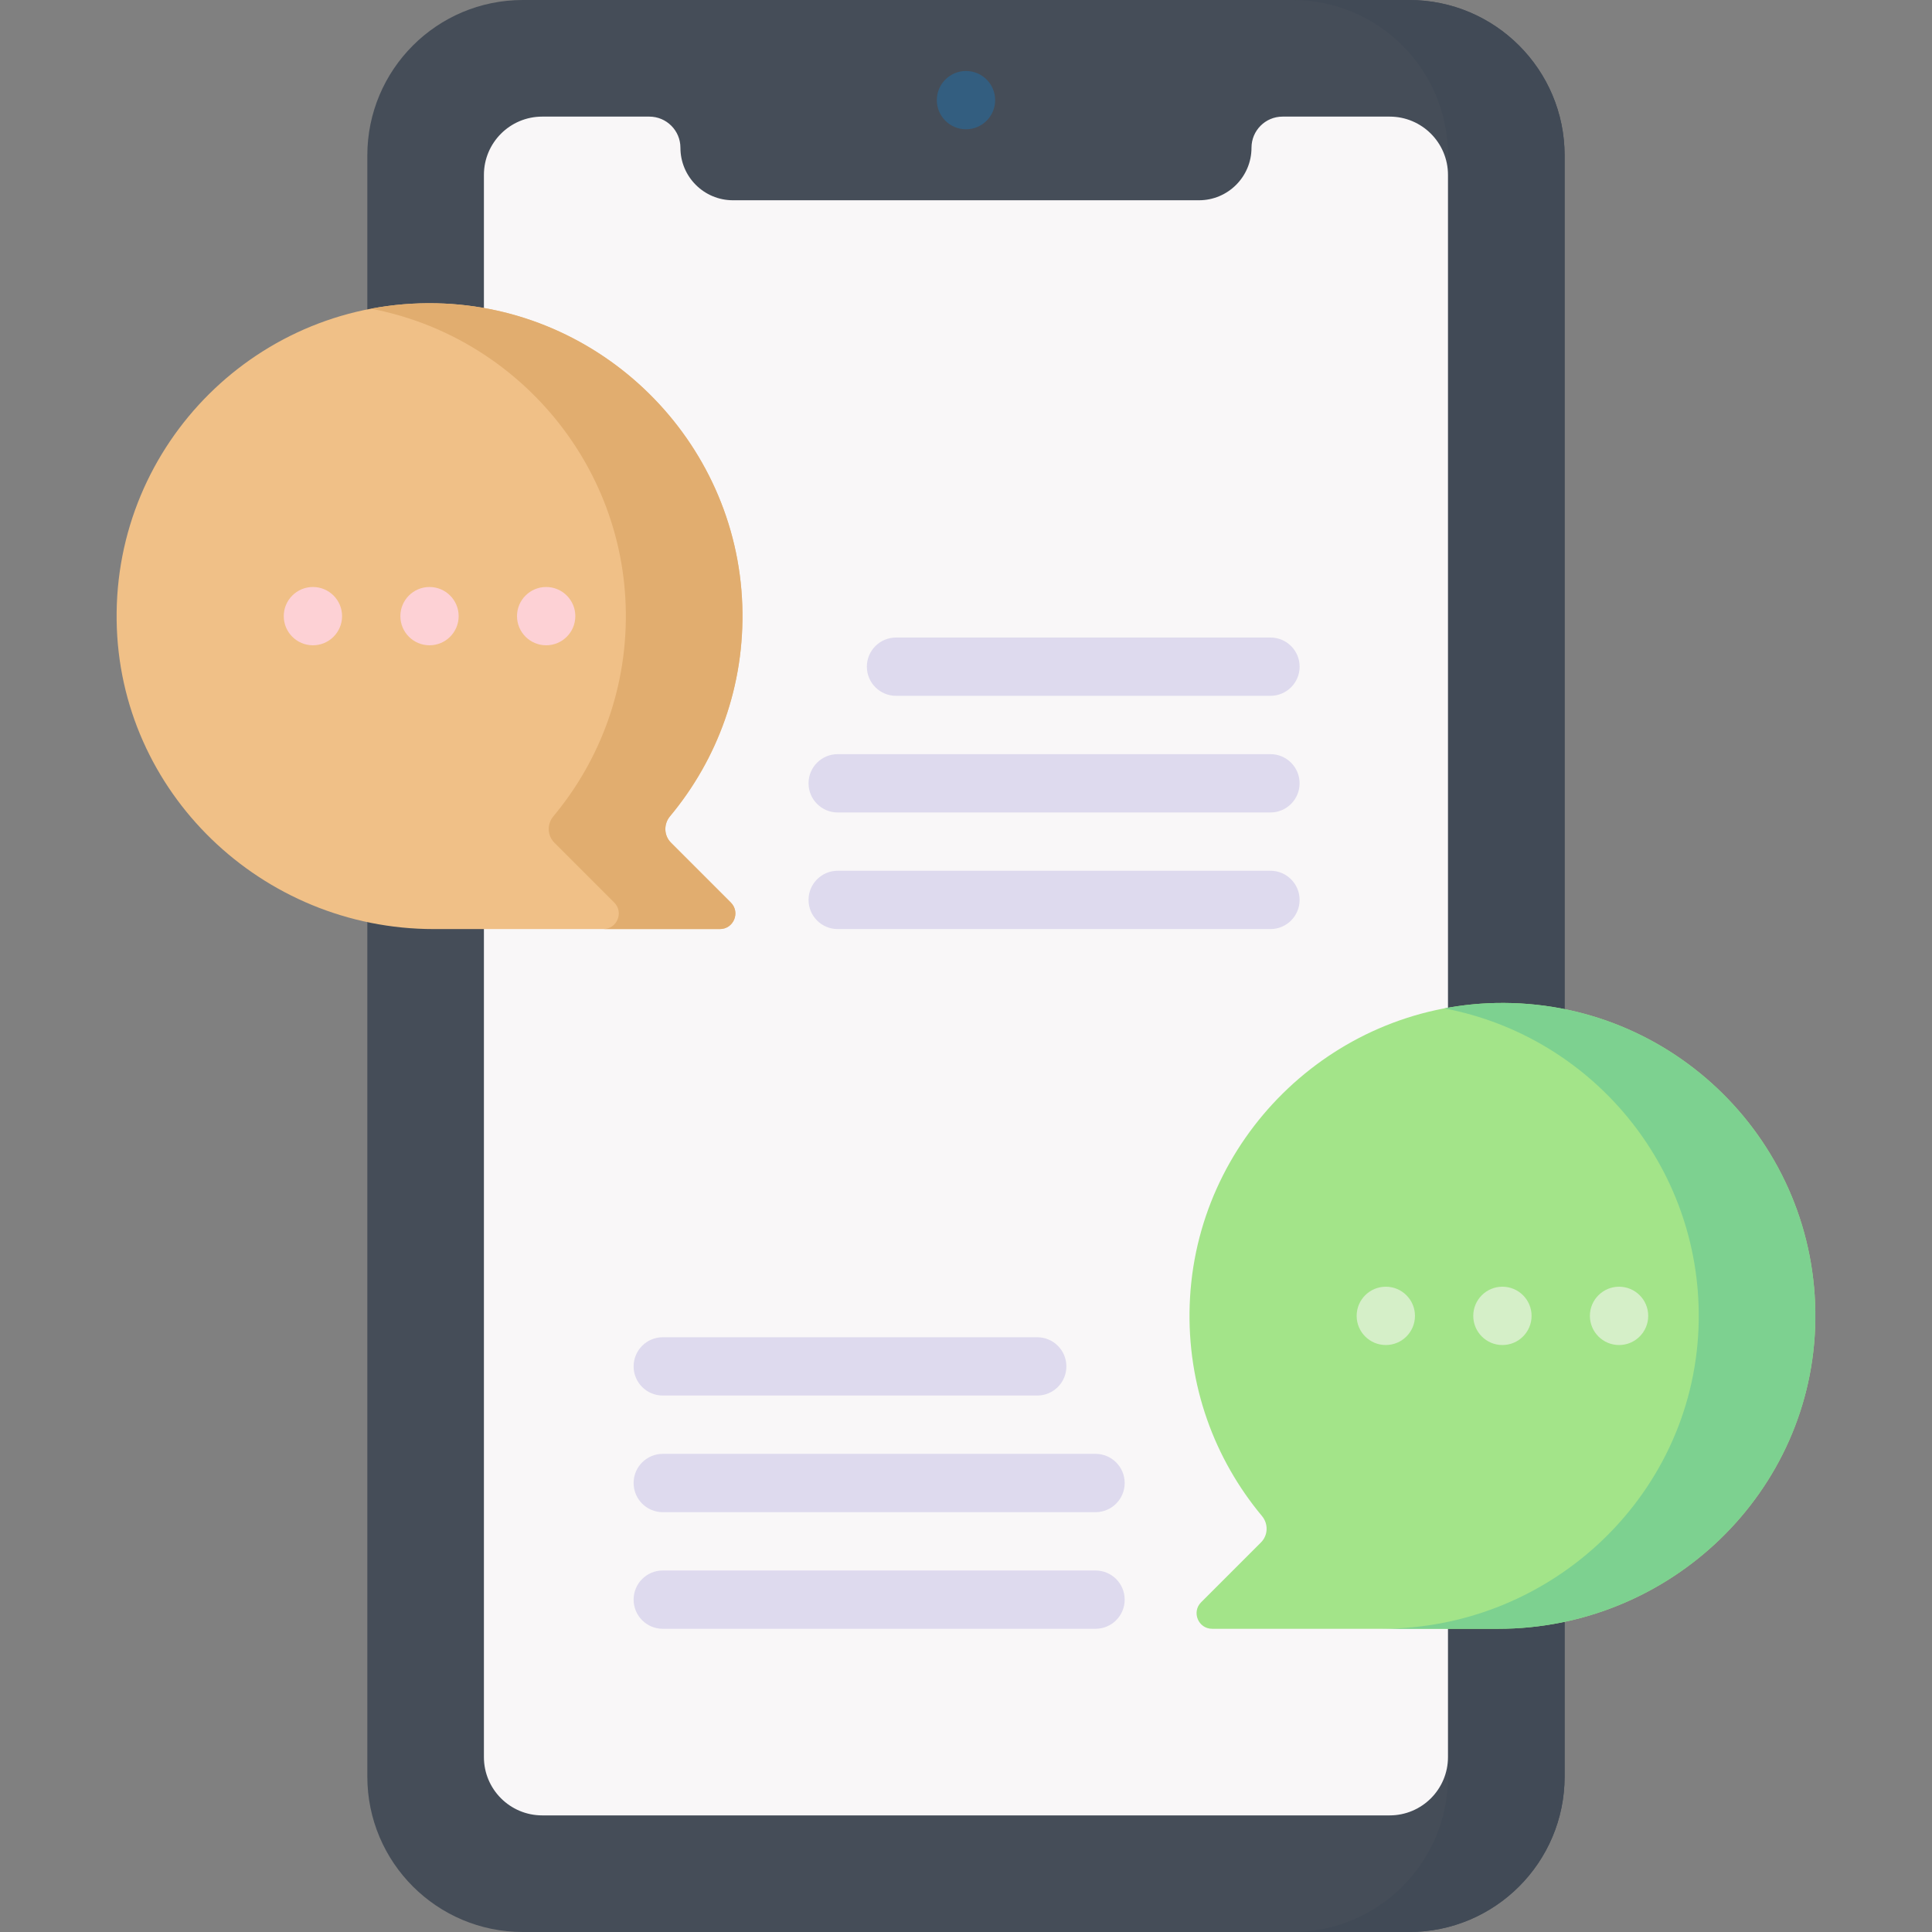
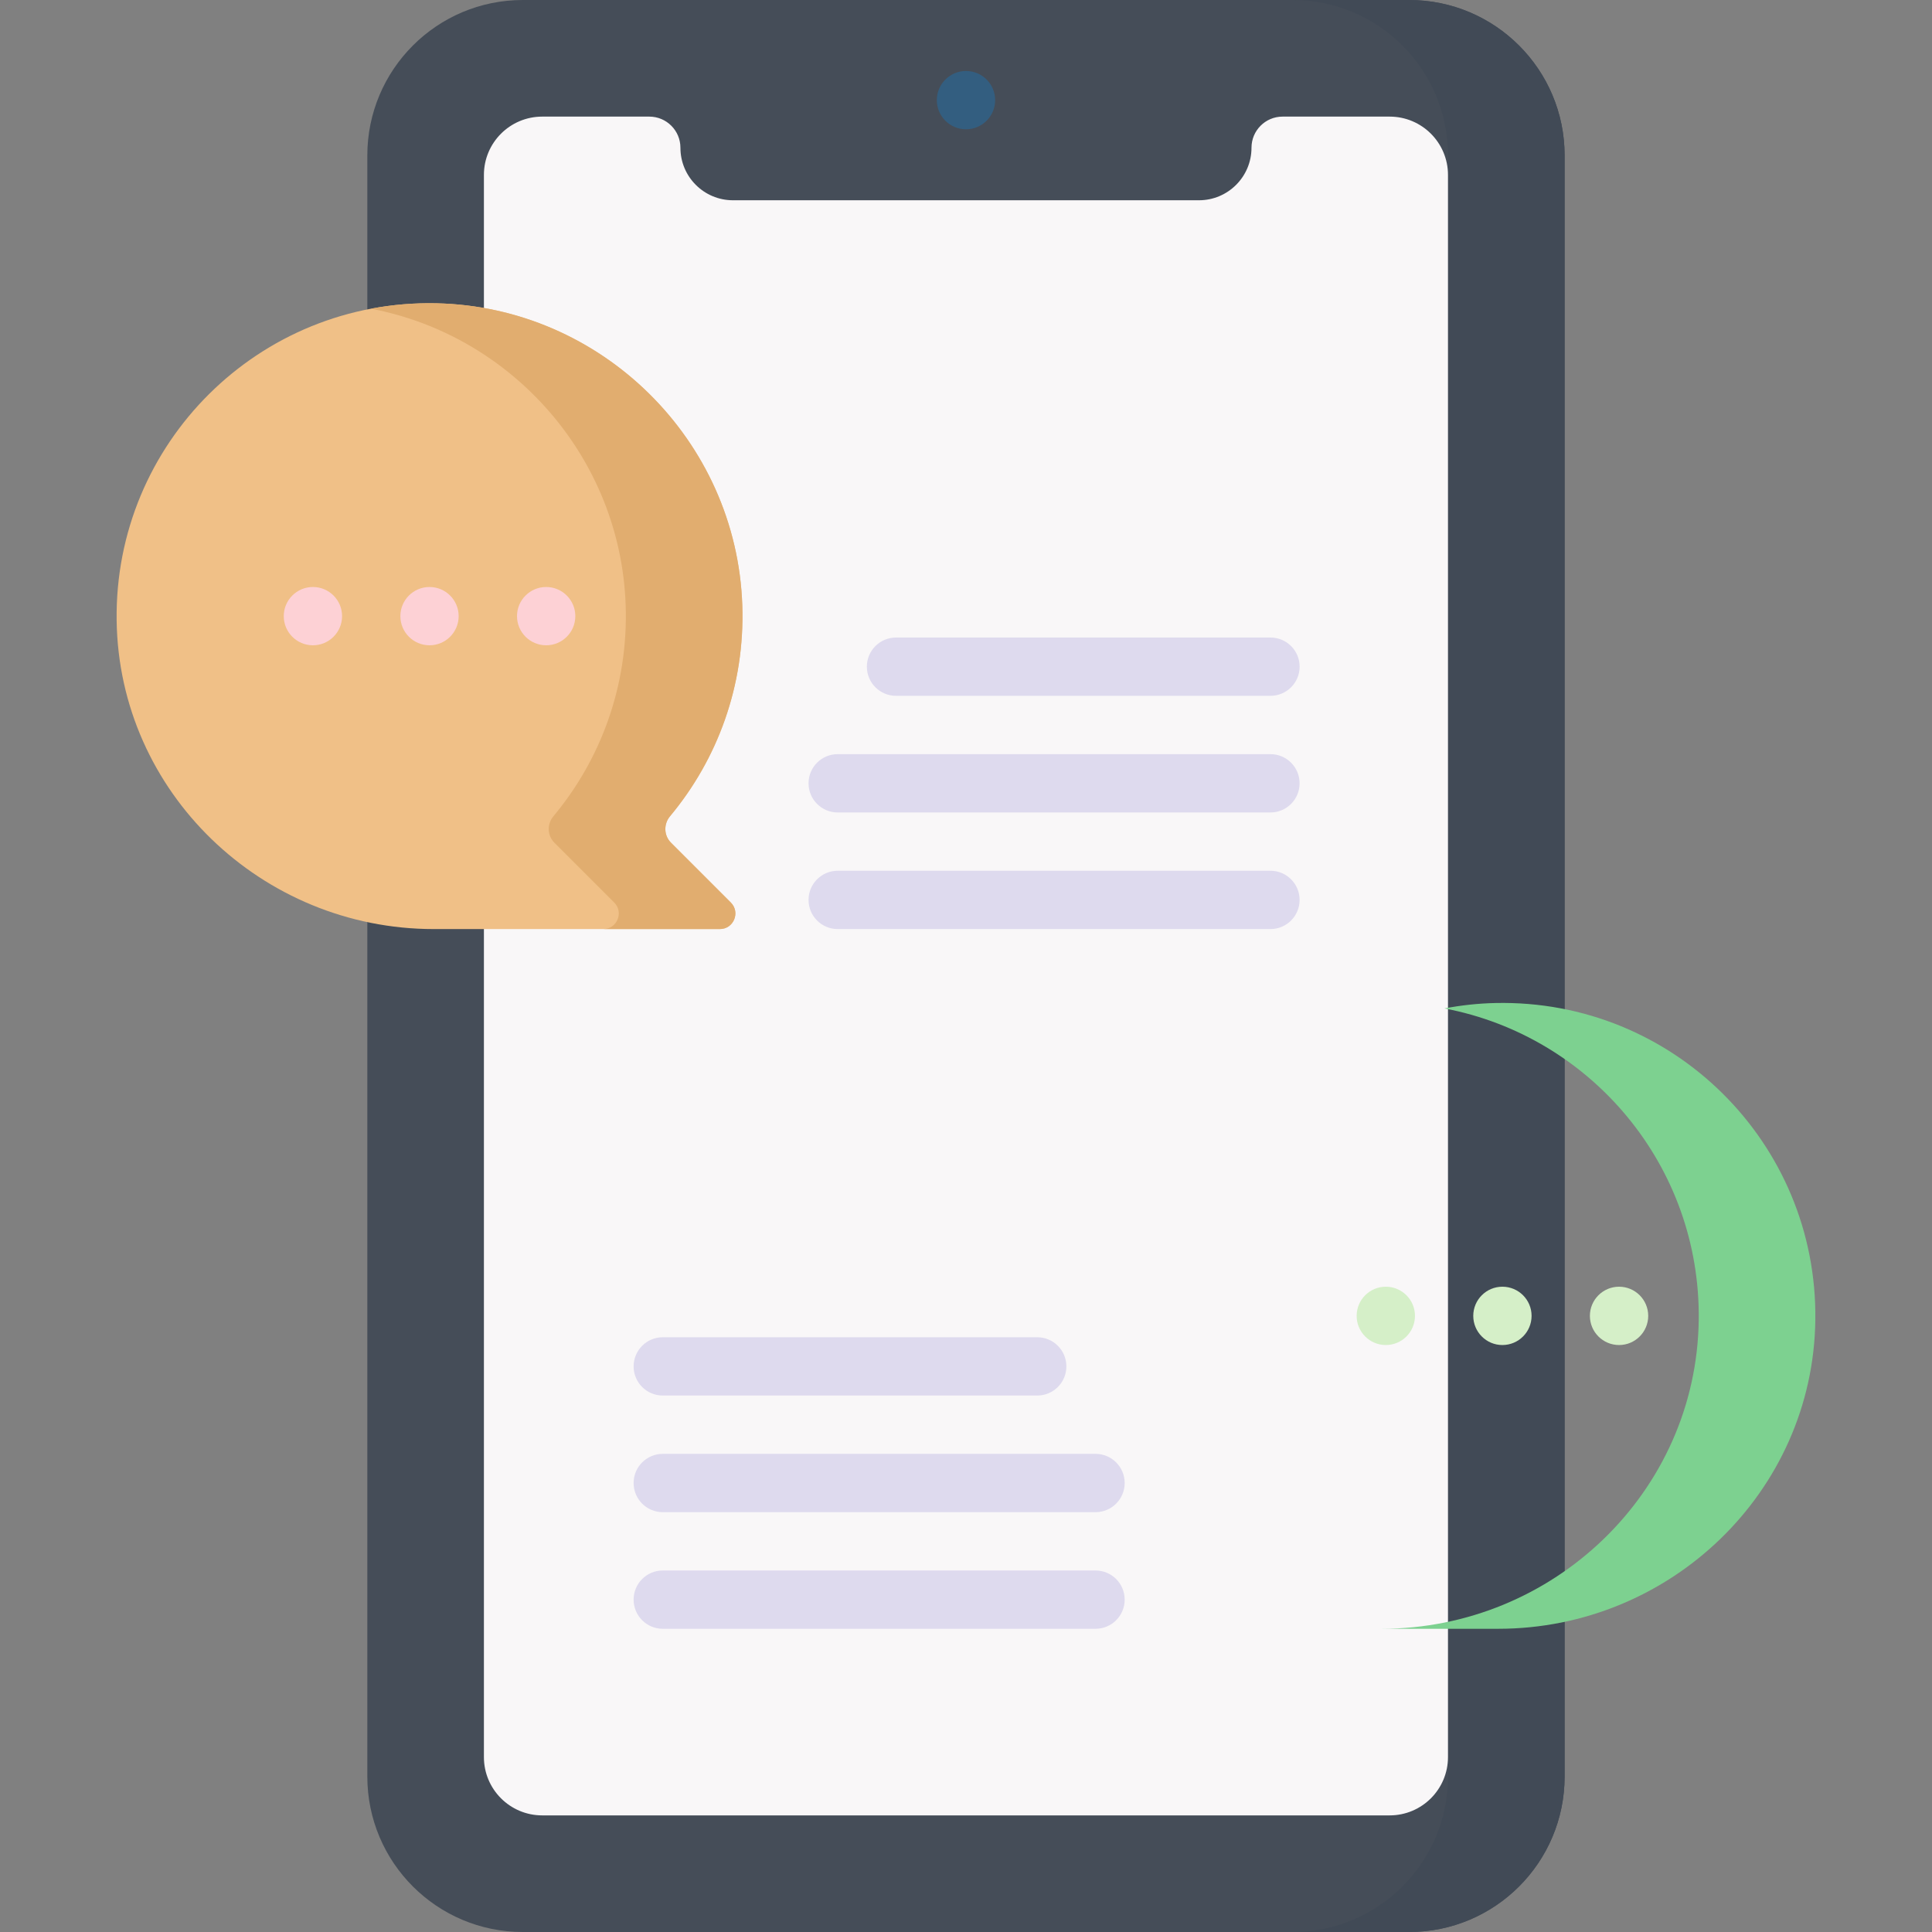
<svg xmlns="http://www.w3.org/2000/svg" width="70" height="70" viewBox="0 0 70 70" fill="none">
  <rect x="0" y="0" width="70" height="70" fill="#808080" stroke="none" />
  <g clip-path="url(#clip0)">
    <path d="M51.055 70H18.942C15.831 70 13.309 67.478 13.309 64.366V5.634C13.309 2.522 15.831 0 18.942 0H51.055C54.166 0 56.689 2.522 56.689 5.634V64.366C56.689 67.478 54.167 70 51.055 70Z" fill="#454D58" />
    <path d="M51.055 0H46.83C49.941 0 52.464 2.522 52.464 5.634V64.366C52.464 67.478 49.941 70 46.83 70H51.055C54.167 70 56.689 67.478 56.689 64.366V5.634C56.689 2.522 54.167 0 51.055 0V0Z" fill="#414A56" />
    <path d="M45.344 5.352C45.344 6.404 44.491 7.256 43.44 7.256H26.557C25.505 7.256 24.653 6.404 24.653 5.352C24.653 4.73 24.148 4.225 23.526 4.225H19.646C18.479 4.225 17.533 5.171 17.533 6.338V63.662C17.533 64.829 18.479 65.775 19.646 65.775H50.35C51.517 65.775 52.463 64.829 52.463 63.662V6.338C52.463 5.171 51.517 4.225 50.35 4.225H46.47C45.848 4.225 45.344 4.73 45.344 5.352Z" fill="#F9F7F8" />
    <path d="M35 4.684C35.583 4.684 36.056 4.211 36.056 3.628C36.056 3.045 35.583 2.572 35 2.572C34.416 2.572 33.943 3.045 33.943 3.628C33.943 4.211 34.416 4.684 35 4.684Z" fill="#335E80" />
    <path d="M24.275 29.576C25.992 27.517 26.994 24.84 26.894 21.926C26.689 15.948 21.792 11.117 15.812 10.989C9.384 10.851 4.14 16.063 4.226 22.479C4.309 28.705 9.489 33.662 15.715 33.662H26.08C26.582 33.662 26.833 33.055 26.478 32.7L24.311 30.533C24.051 30.273 24.039 29.859 24.275 29.576Z" fill="#F0C087" />
    <path d="M24.312 30.533C24.052 30.273 24.04 29.859 24.275 29.576C25.993 27.517 26.995 24.84 26.895 21.926C26.69 15.947 21.793 11.117 15.812 10.989C15 10.971 14.206 11.04 13.44 11.185C18.548 12.152 22.486 16.579 22.669 21.926C22.769 24.84 21.767 27.517 20.05 29.576C19.814 29.859 19.826 30.273 20.087 30.533L22.254 32.7C22.609 33.055 22.357 33.662 21.855 33.662H26.081C26.583 33.662 26.834 33.055 26.479 32.7L24.312 30.533Z" fill="#E1AD6F" />
    <path d="M15.562 23.38C16.145 23.38 16.618 22.907 16.618 22.324C16.618 21.741 16.145 21.268 15.562 21.268C14.979 21.268 14.506 21.741 14.506 22.324C14.506 22.907 14.979 23.38 15.562 23.38Z" fill="#FDD1D5" />
    <path d="M19.789 23.38C20.372 23.38 20.845 22.907 20.845 22.324C20.845 21.741 20.372 21.268 19.789 21.268C19.205 21.268 18.732 21.741 18.732 22.324C18.732 22.907 19.205 23.38 19.789 23.38Z" fill="#FDD1D5" />
    <path d="M11.338 23.38C11.921 23.38 12.394 22.907 12.394 22.324C12.394 21.741 11.921 21.268 11.338 21.268C10.754 21.268 10.281 21.741 10.281 22.324C10.281 22.907 10.754 23.38 11.338 23.38Z" fill="#FDD1D5" />
    <path d="M46.031 33.662H30.351C29.768 33.662 29.295 33.189 29.295 32.606C29.295 32.022 29.768 31.549 30.351 31.549H46.031C46.614 31.549 47.087 32.022 47.087 32.606C47.087 33.189 46.614 33.662 46.031 33.662Z" fill="#DEDAEE" />
    <path d="M46.031 29.437H30.351C29.768 29.437 29.295 28.964 29.295 28.38C29.295 27.797 29.768 27.324 30.351 27.324H46.031C46.614 27.324 47.087 27.797 47.087 28.38C47.087 28.964 46.614 29.437 46.031 29.437Z" fill="#DEDAEE" />
    <path d="M46.032 25.211H32.465C31.881 25.211 31.408 24.738 31.408 24.155C31.408 23.572 31.881 23.099 32.465 23.099H46.032C46.615 23.099 47.088 23.572 47.088 24.155C47.088 24.738 46.615 25.211 46.032 25.211Z" fill="#DEDAEE" />
    <path d="M39.693 59.014H24.013C23.43 59.014 22.957 58.541 22.957 57.958C22.957 57.374 23.43 56.902 24.013 56.902H39.693C40.277 56.902 40.749 57.374 40.749 57.958C40.749 58.541 40.277 59.014 39.693 59.014Z" fill="#DEDAEE" />
    <path d="M39.693 54.789H24.013C23.43 54.789 22.957 54.316 22.957 53.733C22.957 53.149 23.43 52.676 24.013 52.676H39.693C40.277 52.676 40.749 53.149 40.749 53.733C40.749 54.316 40.277 54.789 39.693 54.789Z" fill="#DEDAEE" />
    <path d="M37.581 50.563H24.013C23.43 50.563 22.957 50.091 22.957 49.507C22.957 48.924 23.43 48.451 24.013 48.451H37.581C38.164 48.451 38.637 48.924 38.637 49.507C38.637 50.091 38.164 50.563 37.581 50.563Z" fill="#DEDAEE" />
-     <path d="M45.724 54.929C44.006 52.869 43.004 50.192 43.105 47.278C43.31 41.3 48.207 36.469 54.187 36.341C60.614 36.203 65.859 41.415 65.773 47.831C65.689 54.057 60.51 59.014 54.283 59.014H43.919C43.417 59.014 43.165 58.407 43.52 58.052L45.687 55.885C45.947 55.625 45.959 55.212 45.724 54.929Z" fill="#A3E489" />
    <path d="M54.188 36.341C53.556 36.354 52.938 36.423 52.335 36.537C57.63 37.541 61.623 42.227 61.548 47.831C61.465 54.057 56.285 59.014 50.059 59.014H54.284C60.511 59.014 65.69 54.057 65.773 47.831C65.859 41.415 60.615 36.203 54.188 36.341Z" fill="#7DD190" />
    <path d="M54.435 48.733C55.019 48.733 55.492 48.26 55.492 47.676C55.492 47.093 55.019 46.62 54.435 46.62C53.852 46.62 53.379 47.093 53.379 47.676C53.379 48.26 53.852 48.733 54.435 48.733Z" fill="#D5EFC8" />
    <path d="M50.211 48.733C50.794 48.733 51.267 48.26 51.267 47.676C51.267 47.093 50.794 46.62 50.211 46.62C49.627 46.62 49.154 47.093 49.154 47.676C49.154 48.26 49.627 48.733 50.211 48.733Z" fill="#D5EFC8" />
    <path d="M58.662 48.733C59.245 48.733 59.718 48.26 59.718 47.676C59.718 47.093 59.245 46.62 58.662 46.62C58.078 46.62 57.605 47.093 57.605 47.676C57.605 48.26 58.078 48.733 58.662 48.733Z" fill="#D5EFC8" />
  </g>
  <defs>
    <clipPath id="clip0">
      <rect width="70" height="70" fill="white" />
    </clipPath>
  </defs>
</svg>